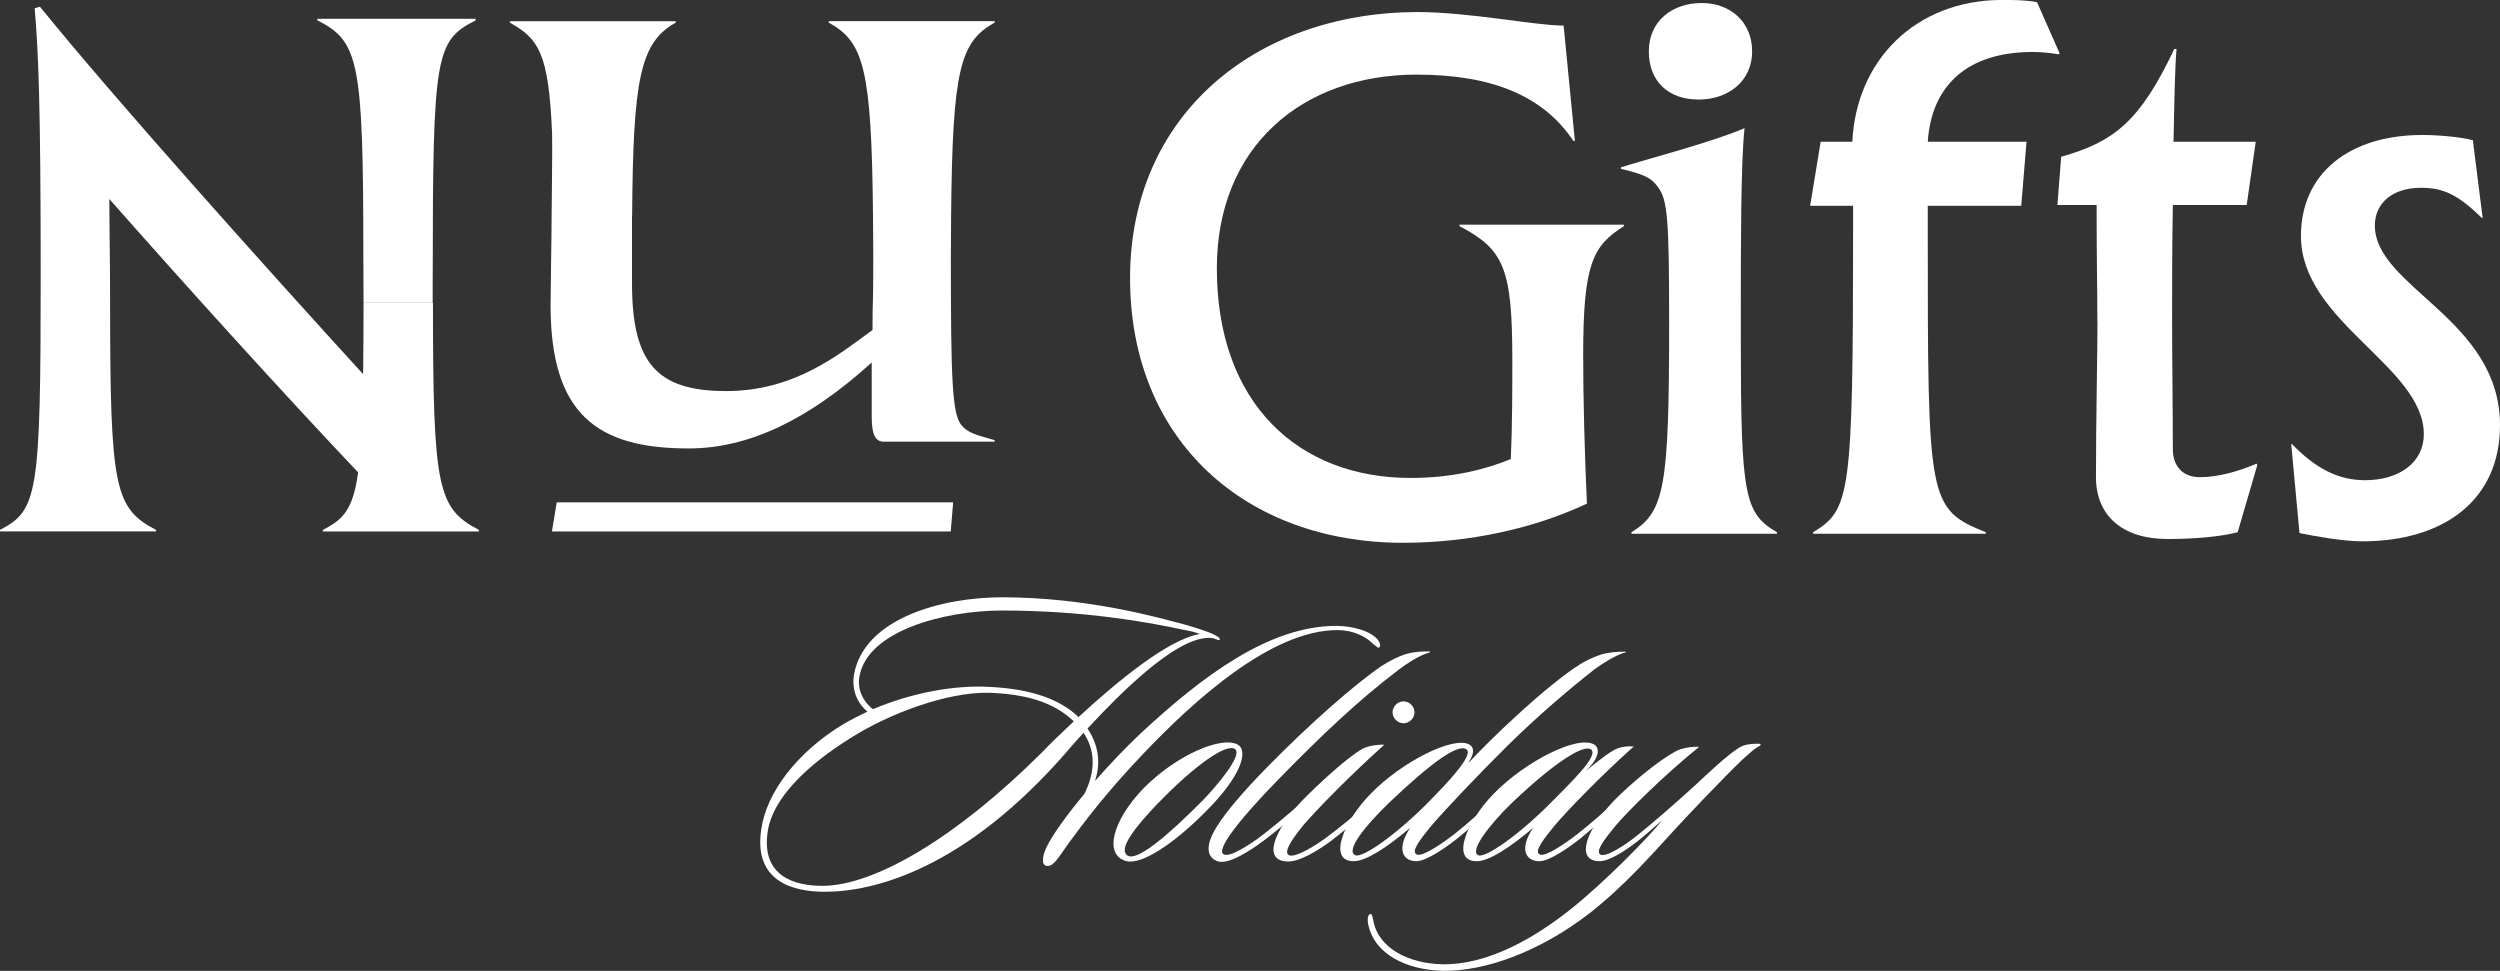
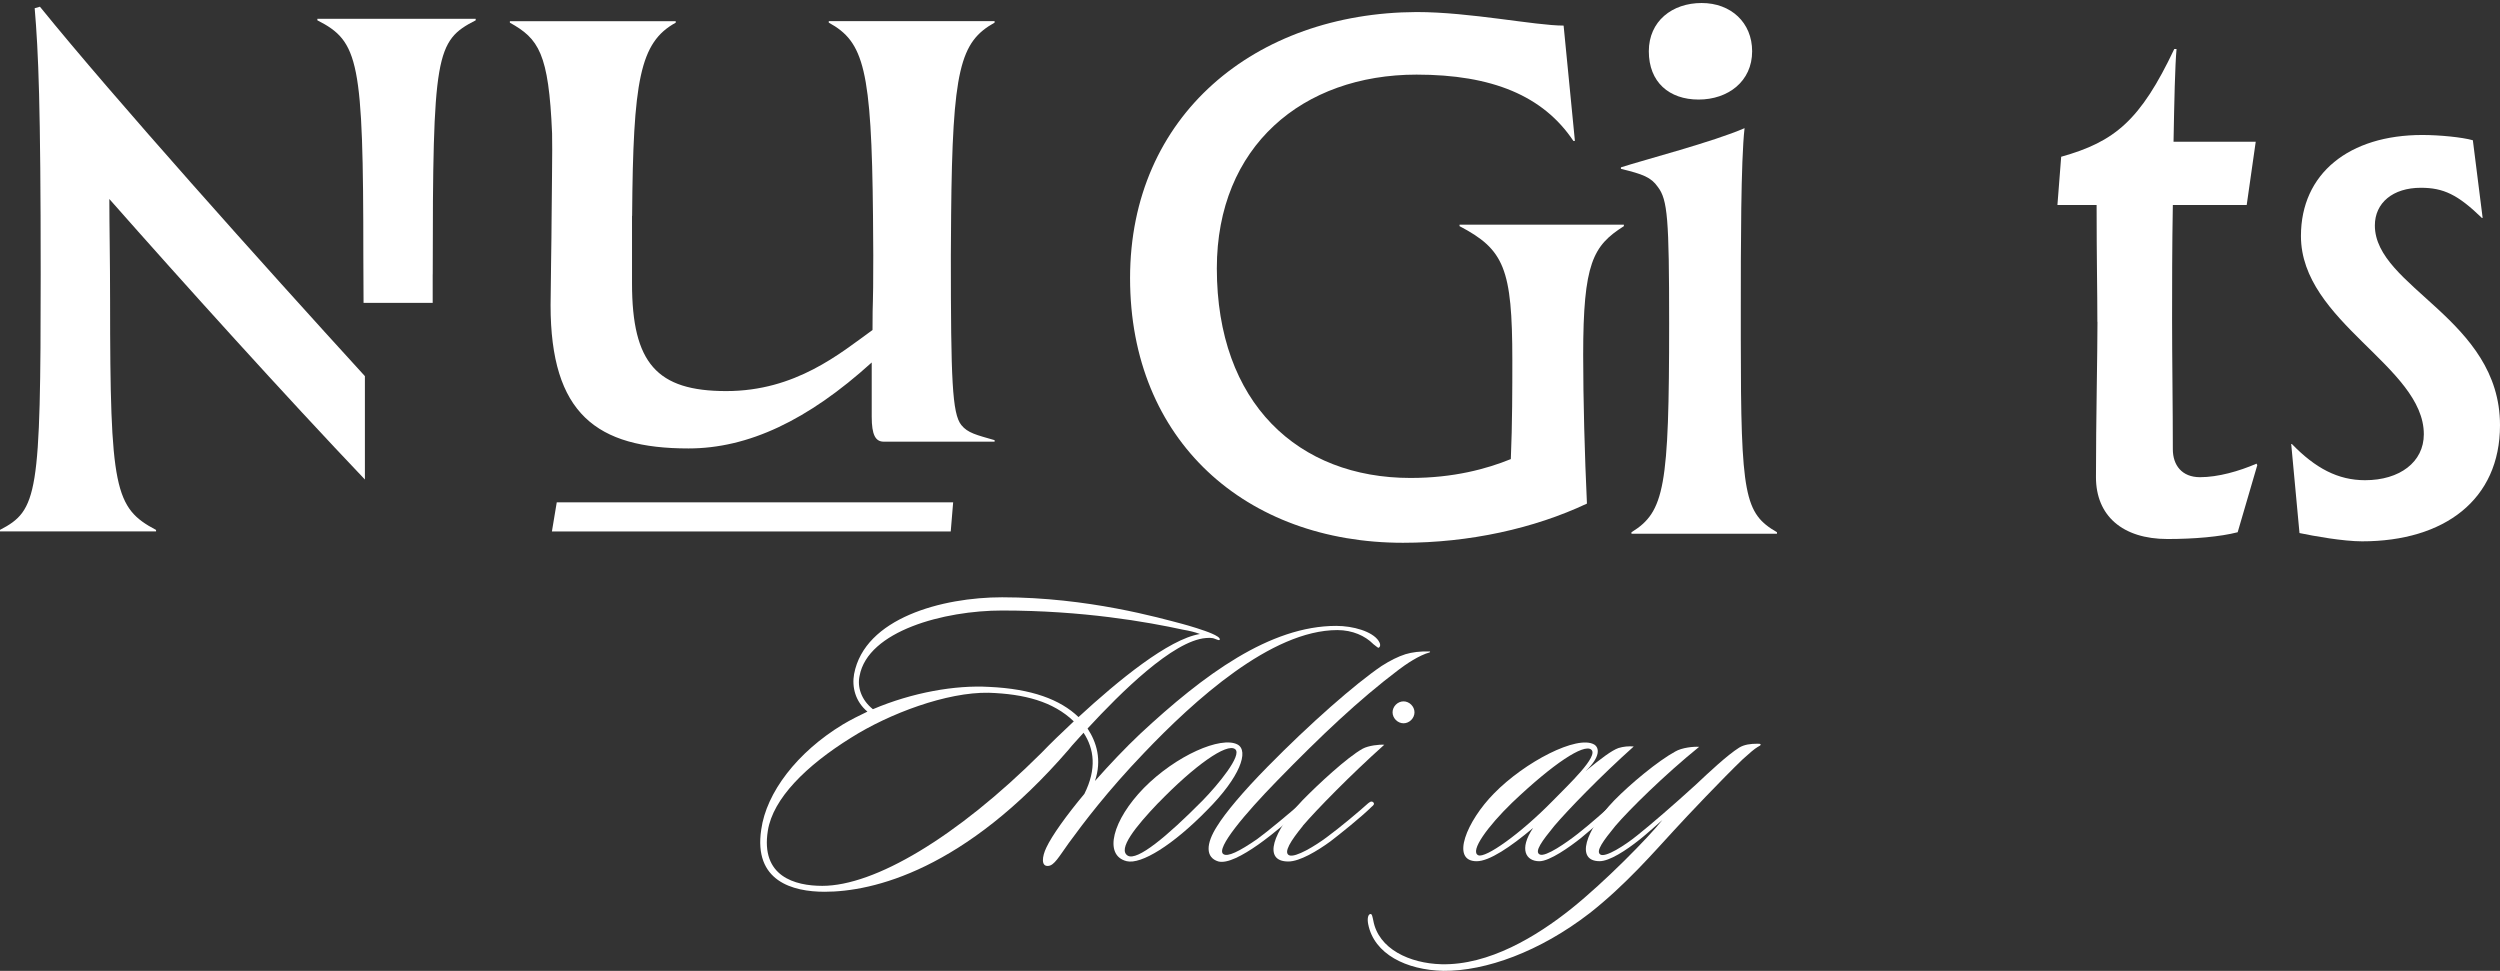
<svg xmlns="http://www.w3.org/2000/svg" id="_レイヤー_1" data-name="レイヤー 1" viewBox="0 0 465.06 180.6">
  <rect x="0" y="0" width="465.06" height="180.6" fill="#333333" stroke="none" />
  <defs>
    <style>
      .cls-1 {
        fill: #fff;
      }
    </style>
  </defs>
  <g>
    <path class="cls-1" d="M255.41,119.76c-1.46-1.46-3.79-2.55-6.63-2.55-12.31,0-26.74,13.19-35.92,22.81-6.85,7.14-11.29,13.04-14.06,16.83-1.82,2.55-2.7,4.15-3.79,4.23-1.38.15-1.17-1.75-.36-3.42,1.02-2.19,3.72-5.97,7.07-9.98,2.33-4.66,1.82-8.38-.15-11.37-1.02,1.17-2.04,2.19-2.77,3.13-19.38,22.44-36.43,26.45-45.39,26.45-5.97,0-13.26-1.97-11.8-11.58.95-6.85,6.63-14.35,15.16-19.53,1.46-.87,3.06-1.68,4.59-2.4-2.26-1.89-2.91-4.59-2.48-6.99,1.97-10.42,16.39-14.28,27.54-14.28,15.96,0,29.36,3.86,33.52,4.95,1.09.29,4.08,1.17,5.54,1.82.66.29,1.68.8,1.38,1.17-.22.15-.95-.36-1.46-.36-.44-.07-.73,0-1.09,0-6.12.51-15.81,10.13-22,16.83,1.68,2.55,2.7,5.83,1.38,9.76,2.77-3.13,5.68-6.19,8.38-8.74,11.88-11.07,24.19-20.11,36.5-20.11,3.13,0,6.7,1.02,7.87,2.77.36.51.44,1.09,0,1.31-.15,0-.51-.36-1.02-.73ZM183.94,128.87c-7.8-.15-18.51,3.86-25.65,8.38-8.31,5.17-14.5,11.29-15.45,17.27-1.38,8.52,5.03,10.27,10.13,10.27,9.69,0,24.92-8.96,40.73-24.7,1.68-1.75,3.72-3.72,6.05-5.9-3.86-3.72-9.25-5.1-15.81-5.32ZM220.08,117.14c-6.7-1.46-18.65-3.57-33.66-3.57-10.78,0-24.99,3.79-26.52,12.17-.44,2.04.29,4.44,2.48,6.19,7.36-3.13,15.37-4.52,21.64-4.15,7.87.36,13.19,2.33,16.61,5.61,7.36-6.78,16.76-14.5,22.59-15.45-.95-.36-1.89-.58-3.13-.8Z" />
    <path class="cls-1" d="M224.52,150.73c-6.34,6.48-12.24,10.13-14.94,9.47-4.37-1.09-2.62-7.65,3.21-13.62,5.97-6.05,14.35-9.69,17.41-8.09,2.19,1.17.51,6.05-5.68,12.24ZM215.48,149.34c-4.23,4.44-7.65,8.67-5.68,9.84,1.75,1.02,7.29-3.57,13.92-10.27,2.84-2.91,7.43-8.45,6.05-9.54-1.53-1.24-7.58,3.06-14.28,9.98Z" />
    <path class="cls-1" d="M265.97,121.36c-1.97.51-4.52,2.26-5.76,3.21-7.43,5.61-14.5,12.31-22.66,20.69-5.9,6.05-11.44,12.6-9.98,13.62.8.58,2.99-.51,6.27-2.77,2.11-1.53,6.27-5.03,8.01-6.56.29-.22.73-.66,1.09-.29.29.29,0,.58-.36.87-1.68,1.6-5.83,5.1-8.52,6.99-2.91,2.04-5.76,3.57-7.43,3.13-2.4-.73-2.33-3.28-.22-6.56,1.53-2.48,4.81-6.41,9.4-11.07,7.87-8.01,16.25-15.37,21.2-18.73,1.6-1.02,3.06-1.75,4.44-2.19,1.17-.36,2.77-.58,4.59-.51l-.07.15Z" />
    <path class="cls-1" d="M242.36,153.64c-2.26,2.77-3.64,4.95-2.55,5.46,1.17.51,4.95-1.82,6.99-3.35,2.48-1.82,6.12-4.88,7.65-6.27.29-.22.66-.58,1.02-.22.29.29,0,.58-.29.8-1.89,1.89-6.19,5.32-7.72,6.48-2.4,1.75-5.68,3.72-7.8,3.72-4.88,0-2.84-5.61,2.62-11.37,2.84-2.91,8.31-8.01,11.22-9.62,1.09-.58,3.06-.8,4.01-.73-6.27,5.61-12.6,12.09-15.16,15.08ZM261.09,134.55c-1.09,0-2.04-.95-2.04-2.04s.95-2.04,2.04-2.04,2.04.95,2.04,2.04-.95,2.04-2.04,2.04Z" />
-     <path class="cls-1" d="M302.4,121.36c-1.82.44-4.59,2.26-5.76,3.13-5.03,3.93-10.93,9.03-16.03,14.06-5.68,5.61-11.88,12.17-14.43,15.16-2.26,2.77-3.72,4.74-2.62,5.25,1.17.51,5.39-2.55,7.07-3.86,2.33-1.82,4.88-4.23,6.92-5.9.22-.22.51-.44.87-.15.29.29-.15.8-.36,1.02-1.97,1.75-5.25,4.52-6.78,5.76-2.19,1.75-5.9,4.37-7.8,4.37-2.48,0-3.79-2.19-1.17-6.19-4.23,3.57-8.16,6.19-10.49,6.19-4.95,0-1.82-7.5,3.21-12.6,5.76-5.9,15.3-10.71,18.29-9.11.95.51.95,1.75-.07,3.21l.07.07c1.82-1.97,5.46-5.61,8.52-8.38,4.88-4.52,9.33-8.09,11.8-9.62,1.02-.73,2.91-1.6,4.08-1.97,1.38-.44,2.91-.58,4.74-.58l-.07.15ZM258.39,149.34c-4.44,4.3-8.16,8.89-6.27,9.76,1.31.58,7.72-3.86,13.92-10.2,2.84-2.91,8.16-8.38,6.78-9.47-1.53-1.24-6.7,2.55-14.43,9.91Z" />
    <path class="cls-1" d="M289.14,153.64c-2.26,2.77-3.79,4.81-2.7,5.32,1.09.51,5.03-2.26,7.07-3.86,2.33-1.82,5.17-4.37,6.92-5.9.22-.22.66-.44.87-.07.22.44-.07.66-.36.95-2.11,1.82-5.03,4.3-6.78,5.76-2.19,1.75-5.9,4.37-7.8,4.37-2.48,0-3.86-2.19-1.17-6.19-4.23,3.57-8.16,6.19-10.49,6.19-4.95,0-1.82-7.5,3.21-12.6,5.76-5.9,15.52-10.93,18.65-9.11.95.58,1.24,2.26-1.6,4.95,2.91-2.4,4.88-3.86,6.12-4.3.95-.29,1.89-.36,2.84-.29-6.27,5.61-12.24,11.8-14.79,14.79ZM281.27,149.34c-4.44,4.3-7.94,9.03-6.27,9.76,1.31.58,7.72-3.86,13.92-10.2,2.84-2.91,8.6-8.31,7.07-9.47-1.38-1.09-6.99,2.55-14.72,9.91Z" />
    <path class="cls-1" d="M327.02,138.92c-.73.44-1.46,1.09-2.84,2.33-3.72,3.57-10.35,10.56-12.75,13.19-3.57,3.86-9.03,10.2-15.74,15.45-9.25,7.14-19.31,10.78-27.18,10.71-6.92-.15-12.9-3.13-13.99-8.67-.22-1.09,0-1.82.36-1.89.36-.15.44.58.58,1.17.95,5.32,6.78,8.01,12.68,8.16,8.82.22,17.71-5.17,24.19-10.35,6.27-5.03,14.35-13.26,16.9-16.47-1.24,1.09-3.64,3.21-4.23,3.64-2.55,2.04-5.61,4.01-7.43,4.01-4.52,0-2.7-5.68,2.7-11.29,3.06-3.13,8.16-7.36,11.37-9.11,1.24-.73,3.42-.95,4.44-.87-6.48,5.25-13.04,11.73-15.59,14.72-2.26,2.77-3.72,4.74-2.77,5.32s4.52-1.68,6.85-3.57c2.48-1.97,6.7-5.61,10.86-9.4,2.55-2.4,5.9-5.54,8.09-6.92.95-.58,2.11-.73,3.42-.73.29,0,.58,0,.58.15,0,.22-.22.22-.51.44Z" />
  </g>
  <path class="cls-1" d="M176.93,40.15c.25-27.34,1.68-32.36,8.09-35.94v-.28h-30.85v.28c6.53,3.57,7.97,8.59,8.23,35.94,0,0,.05,4.73.05,7.36,0,11.08-.14,7.01-.14,13.88-6.03,4.35-14.3,11.36-27.21,11.36s-17.53-5.19-17.53-20.05c0,0,0-11.32,0-12.54h.02c.18-25.2,1.42-32.28,8.11-35.94v-.28h-30.85v.28c5.35,2.98,7.23,5.66,7.85,20.59.09,2.22-.09,13.45-.09,15.83,0,3.49-.19,13.05-.19,16.13,0,20.19,8.55,26.65,25.66,26.65,11.08,0,22.16-5.19,34.08-15.99v10.1c0,3.37.7,4.63,2.24,4.63h20.62v-.28c-3.35-.97-4.99-1.32-6.19-2.81-1.71-2.13-1.95-8.39-1.95-31.54,0-2.62.05-7.36.05-7.36Z" />
  <g>
    <path class="cls-1" d="M263.52,2.24c9.96,0,22.02,2.52,27.35,2.52l2.1,21.46h-.28c-5.61-8.41-15.15-12.34-29.17-12.34-21.18,0-37.16,13.32-37.16,36.04,0,25.1,15.15,38.99,36.04,38.99,7.99,0,14.16-1.68,18.65-3.51.28-6.59.28-13.32.28-18.37,0-17.11-1.54-20.62-9.82-24.96v-.28h30.57v.28c-5.75,3.65-7.57,6.87-7.57,23.98,0,8.27.28,18.65.7,27.63-9.82,4.63-21.88,7.29-34.22,7.29-29.17,0-50.77-18.93-50.77-49.23S233.51,2.38,263.52,2.24Z" />
    <path class="cls-1" d="M303.49,99.01c6.17-3.79,7.01-8.41,7.01-38.85,0-19.49-.28-23-2.1-25.38-1.26-1.82-2.81-2.38-6.87-3.37v-.28c4.35-1.4,17.25-4.77,23-7.29-.7,6.03-.7,22.86-.7,33.38v6.03c0,29.03.7,32.26,6.73,35.76v.28h-27.07v-.28ZM306.72,9.54c0-5.61,4.35-8.98,9.82-8.98s9.4,3.65,9.4,8.98c0,5.61-4.49,8.98-9.96,8.98s-9.26-3.23-9.26-8.98Z" />
-     <path class="cls-1" d="M337.29,99.01c6.87-4.21,7.43-6.59,7.43-56.38v-4.35h-7.99l1.96-11.92h5.89c.7-15.01,11.64-26.37,27.91-26.37,1.82,0,4.35,0,6.45.42l4.21,9.54-.28.14c-1.68-.28-3.23-.42-4.77-.42-12.06,0-18.79,6.17-19.49,16.69h18.37l-.98,11.92h-17.39v4.35c0,50.63,0,52.03,10.8,56.38v.28h-32.12v-.28Z" />
    <path class="cls-1" d="M390.16,59.88c0-6.17-.14-11.22-.14-21.74h-7.29l.7-8.98c9.96-2.8,14.73-6.73,21.04-20.05h.42c-.28,3.09-.42,9.54-.56,17.25h15.29l-1.68,11.78h-13.74c-.14,7.57-.14,15.29-.14,21.32,0,7.15.14,16.27.14,24.12,0,2.95,1.68,5.19,5.05,5.19s7.29-1.12,10.52-2.52l.14.28-3.65,12.48c-3.23.84-8.13,1.26-13.04,1.26-8.41,0-13.32-4.35-13.32-11.5,0-10.52.28-22.86.28-28.89Z" />
    <path class="cls-1" d="M426.21,82.6h.14c4.35,4.49,8.56,6.73,13.6,6.73,6.45,0,10.94-3.37,10.94-8.55,0-12.62-22.86-20.9-22.86-36.88,0-11.64,8.98-18.79,22.58-18.79,3.23,0,7.43.42,9.4.98l1.82,14.45h-.14c-4.49-4.35-7.15-5.61-11.36-5.61-5.19,0-8.55,2.8-8.55,7.01,0,11.5,23.28,17.39,23.28,37.16,0,13.88-10.38,21.6-25.66,21.6-3.51,0-8.98-.98-11.64-1.54l-1.54-16.55Z" />
  </g>
-   <path class="cls-1" d="M60.06,98.58v.28h29.03v-.28c-7.68-4.05-8.55-7.56-8.55-42.24h-12.91c-.06,36.02-.87,38.76-7.57,42.24Z" />
  <path class="cls-1" d="M80.5,51.04c0-41.09.56-43.47,7.99-47.26v-.28h-29.45v.28c7.71,3.93,8.55,7.43,8.55,43.9,0,3.14.02,6.01.04,8.66h12.86v-5.3Z" />
  <path class="cls-1" d="M29.03,98.86v-.28c-7.71-4.07-8.55-7.57-8.55-42.63,0-7.57-.14-13.74-.14-18.93,13.66,15.49,32.82,36.72,47.54,52.18v-19.23C48.8,49.07,21.18,18.22,7.43,1.25l-.98.28c.7,8.13,1.12,18.09,1.12,49.5,0,41.09-.56,43.89-7.57,47.54v.28h29.03Z" />
  <polygon class="cls-1" points="103.57 93.44 102.67 98.86 176.86 98.86 177.31 93.44 103.57 93.44" />
</svg>